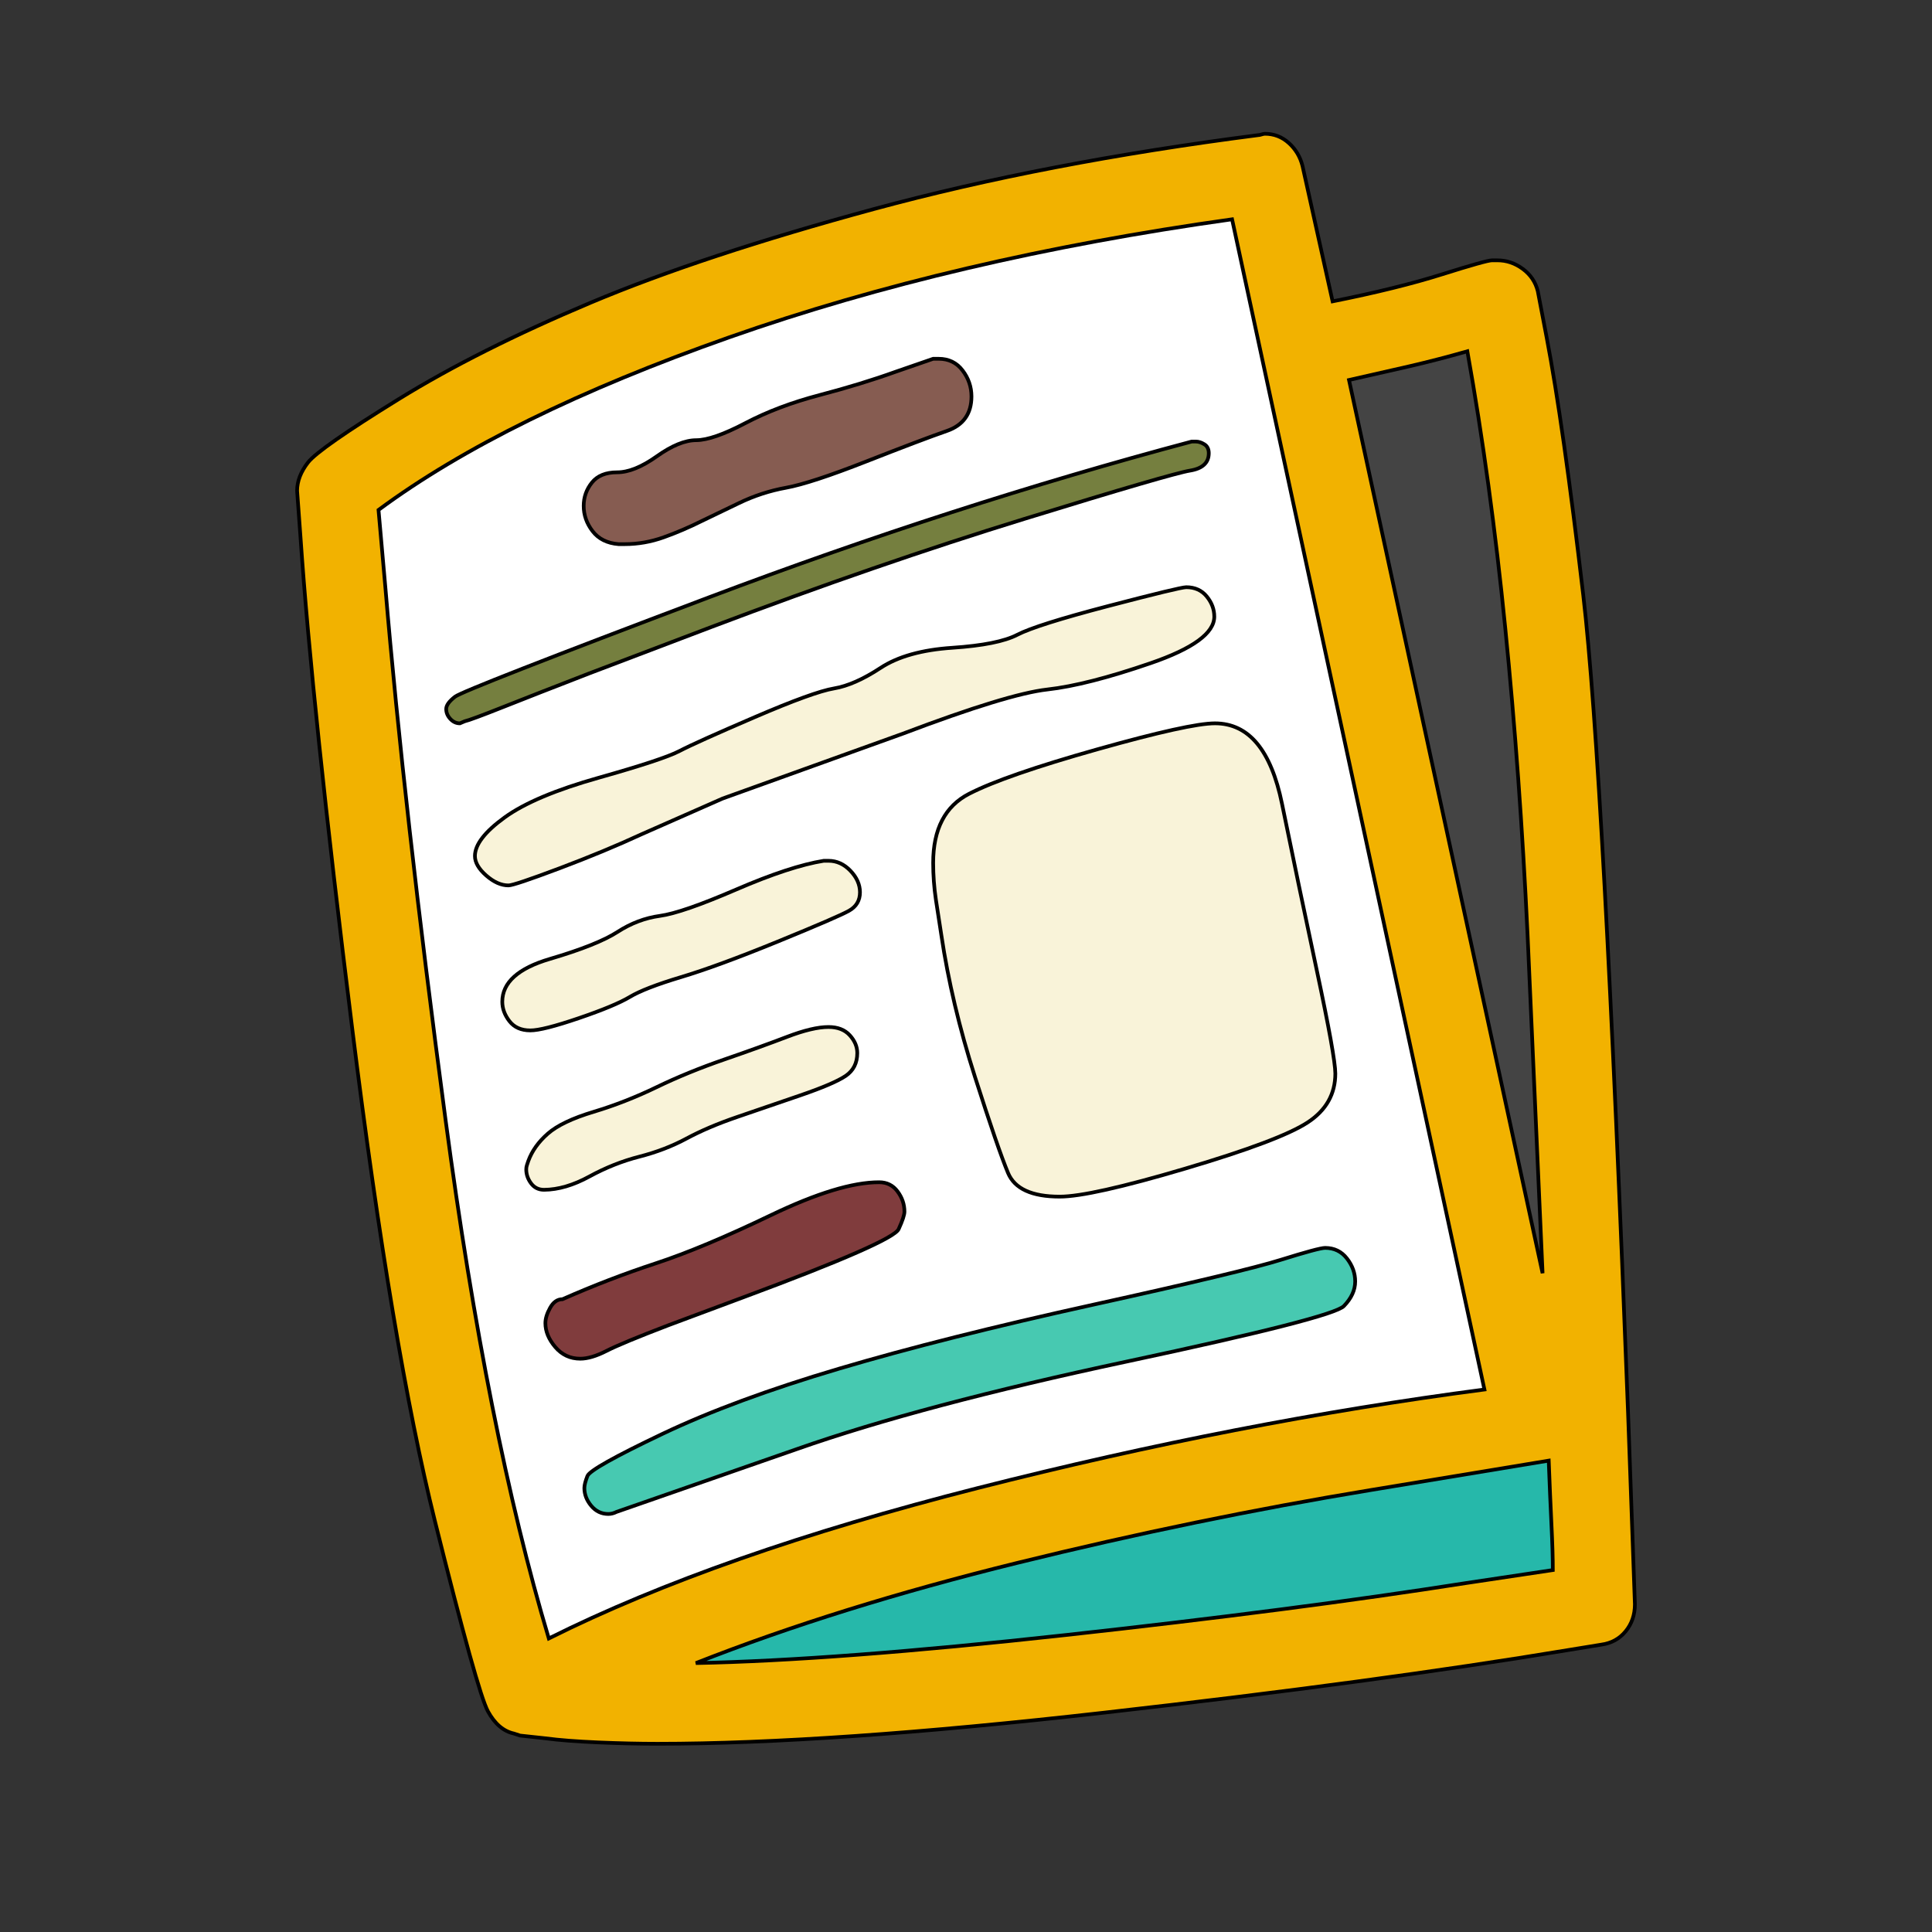
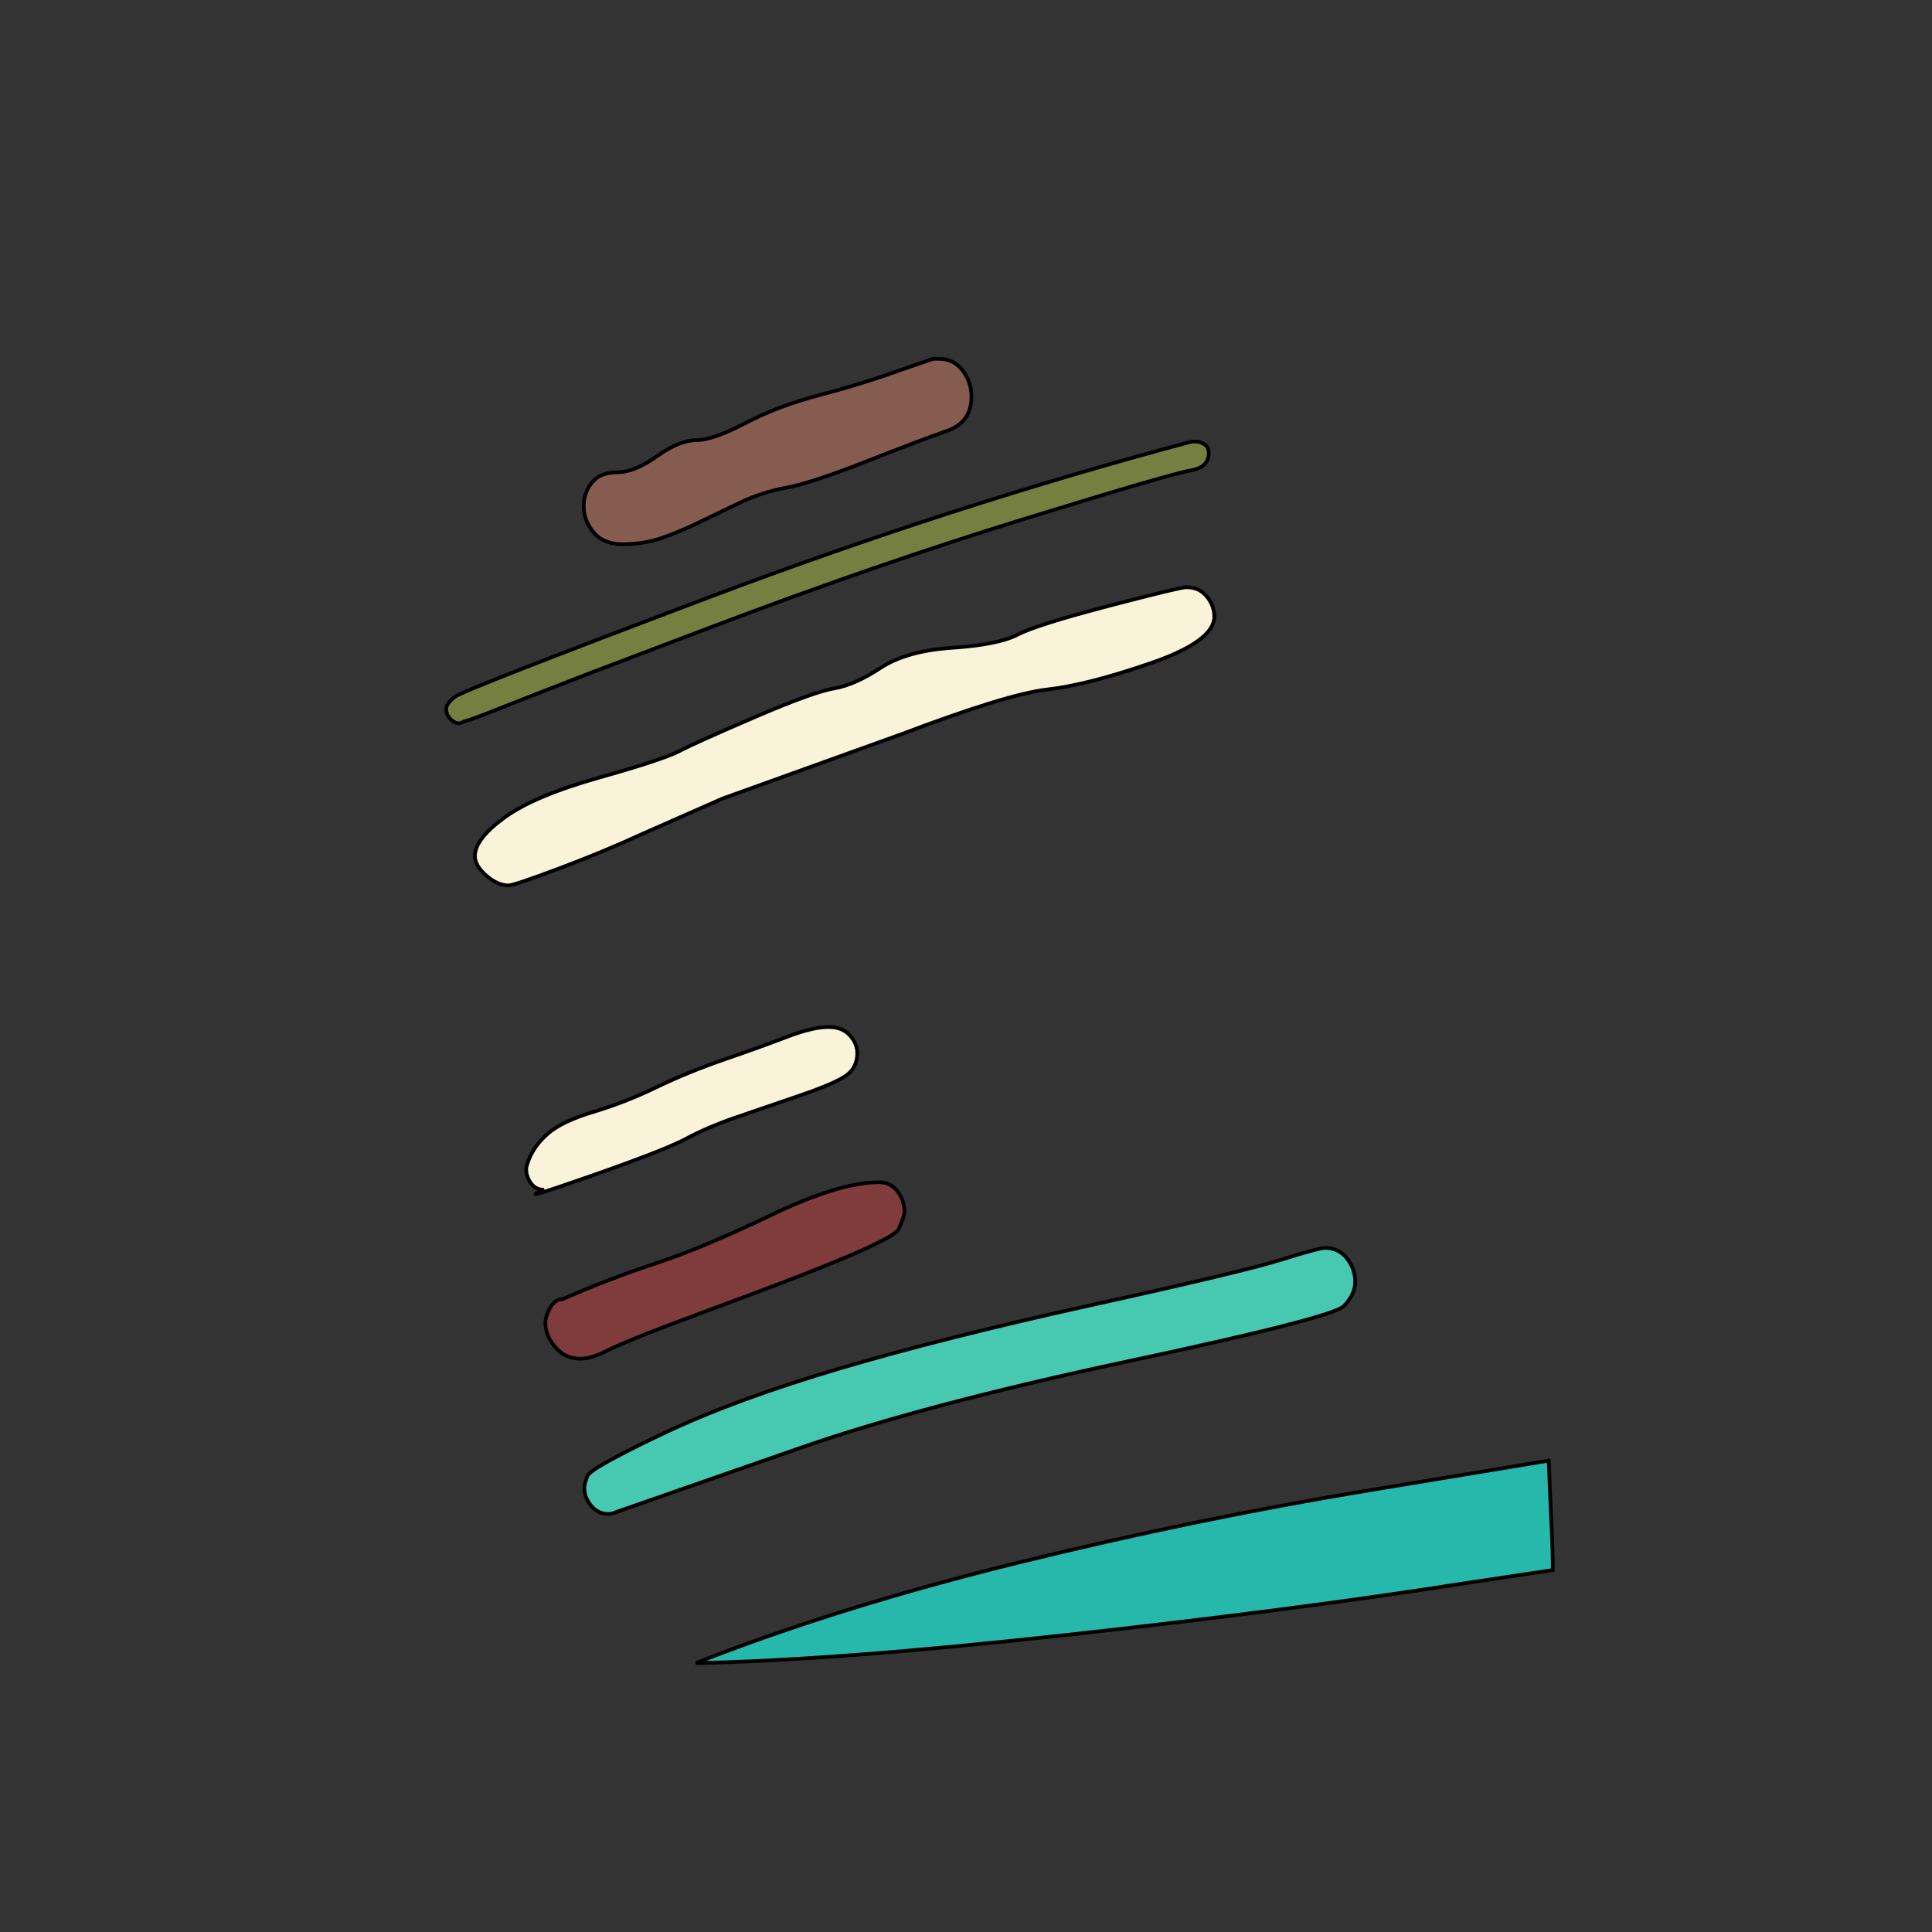
<svg xmlns="http://www.w3.org/2000/svg" id="bg_not_newspaper" width="200" height="200" version="1.1" class="bgs" preserveAspectRatio="xMidYMin slice">
  <rect width="100%" height="100%" fill="#333333" stroke="none" />
  <defs id="SvgjsDefs2351" />
  <rect id="rect_not_newspaper" width="100%" height="100%" fill="none" />
  <svg id="th_not_newspaper" preserveAspectRatio="xMidYMin meet" data-uid="not_newspaper" data-keyword="newspaper" data-coll="not" viewBox="23.384 -21.016 434.232 522.588" class="svg_thumb" data-colors="[&quot;#ffce31&quot;,&quot;#f2b200&quot;,&quot;#ffffff&quot;,&quot;#f9f3d9&quot;,&quot;#26b8aa&quot;,&quot;#444444&quot;,&quot;#f9f3d9&quot;,&quot;#c94747&quot;,&quot;#865c51&quot;,&quot;#757f3f&quot;,&quot;#803c3d&quot;,&quot;#f9f3d9&quot;]" style="overflow: visible;">
-     <path id="th_not_newspaper_0" d="M419.58 361.12L421.43 412.92Q421.43 417.18 418.93 420.23T412.37 423.84L403.3 425.32Q352.06 433.83 277.87 442.24T157.06 450.66Q149.66 450.66 140.97 450.29T126.72 449.18L119.88 448.44L118.21 447.89Q113.96 446.96 111.18 441.87T96.85 390.44T74.46 257.06T60.49 124.32L59.57 111.74Q59.57 107.86 62.53 104.06T87.04 86.95T138.93 60.87T215.62 35.52T319.5 15.54Q319.87 15.54 320.42 15.36T321.35 15.17Q325.05 15.17 327.82 17.67T331.52 23.87L339.66 60.5Q357.24 56.98 369.26 53.19T382.77 49.4H384.25Q387.95 49.4 391.09 51.71T395.16 57.72L397.57 70.3Q402.01 93.43 407.46 139.95T419.58 361.12Z " fill-rule="evenodd" fill="#f2b200" stroke-width="1" stroke="#000000" class="oranges" />
-     <path id="th_not_newspaper_1" d="M127.65 422.17Q173.16 399.42 243.74 381.47T380.73 354.83L312.47 38.3Q237.17 48.84 176.49 70.21T81.59 116.92L83.44 137.83Q88.43 197.21 99.72 281.85T127.65 422.17Z " fill-rule="evenodd" fill="#ffffff" stroke-width="1" stroke="#000000" class="whites" />
-     <path id="th_not_newspaper_2" d="M325.97 196.38Q330.41 218.12 335.4 241.52T340.4 269.36Q340.4 277.69 332.91 282.59T299.79 295.08T265.84 302.66Q254.56 302.66 251.88 296.28T242.9 270.19T233.84 231.99L232.36 222.37Q231.62 217.38 231.62 212.38Q231.62 198.69 241.33 193.7T276.02 181.67T307.84 174.64Q321.53 174.64 325.97 196.38Z " fill-rule="evenodd" fill="#f9f3d9" stroke-width="1" stroke="#000000" class="oranges" />
    <path id="th_not_newspaper_3" d="M167.43 428.83Q205.17 428.09 267.42 421.25T375.74 407.19L399.23 403.67Q399.23 398.86 398.86 391.37T398.12 374.07L350.02 382.02Q302.84 389.79 254.38 401.73T167.43 428.83Z " fill-rule="evenodd" fill="#26b8aa" stroke-width="1" stroke="#000000" class="cyans" />
-     <path id="th_not_newspaper_4" d="M376.11 74Q368.34 76.22 360.38 78.07L344.1 81.77L396.46 323.38L392.39 231.62Q390.35 188.7 386.37 148.93T376.11 74Z " fill-rule="evenodd" fill="#444444" stroke-width="1" stroke="#000000" class="grays" />
    <path id="th_not_newspaper_5" d="M110.72 215.8Q107.67 213.12 107.67 210.53Q107.67 205.91 115.72 200.08T141.16 189.35T162.99 182.13T183.34 172.97T204.8 165.2T217.38 159.65T236.8 154.2T254.38 150.68T278.98 142.91T300.07 137.82Q303.58 137.82 305.62 140.32T307.66 145.78Q307.66 152.44 290.45 158.36T262.52 165.48T223.48 177.41L174.64 194.99L152.81 204.61Q142.82 209.23 130.52 213.86T116.74 218.48Q113.78 218.48 110.72 215.8Z " fill-rule="evenodd" fill="#f9f3d9" stroke-width="1" stroke="#000000" class="oranges" />
    <path id="th_not_newspaper_6" d="M343.55 319.4Q345.77 322.27 345.77 325.6Q345.77 329.11 342.71 332.26T284.07 347.25T194.81 370.93L145.97 387.94Q144.86 388.5 143.75 388.5Q140.97 388.5 139.12 386.28T137.27 381.47Q137.27 380.36 138.1 378.23T158.36 366.85T206.18 349.19T274.91 331.89T325.6 319.77T337.63 316.53Q341.33 316.53 343.55 319.4Z " fill-rule="evenodd" fill="#47c9b1" stroke-width="1" stroke="#000000" class="reds" />
    <path id="th_not_newspaper_7" d="M146.52 126.17Q141.9 125.8 139.49 122.66T137.09 115.81Q137.09 112.3 139.31 109.52T146.15 106.74T156.88 102.4T167.52 98.05T180.84 93.42T200.91 85.84T221.44 79.55L231.62 76.03H233.1Q237.17 76.03 239.57 79.18T241.98 86.21Q241.98 93.24 235.32 95.55T213.58 103.78T191.84 110.91T179.08 115.07L169.09 119.88Q163.91 122.47 158.73 124.32T148.18 126.17H146.52Z " fill-rule="evenodd" fill="#865c51" stroke-width="1" stroke="#000000" class="grays" />
    <path id="th_not_newspaper_10" d="M171.68 148.56L138.56 161.14Q123.77 166.87 115.16 170.29T104.89 174.09L103.6 174.64Q102.12 174.64 101.01 173.44T99.9 170.76T102.3 167.43T170.85 140.6T301.55 98.42H302.66Q303.77 98.42 304.97 99.16T306.17 101.57Q306.17 105.45 301.09 106.28T256.32 119.33T171.68 148.56Z " fill-rule="evenodd" fill="#757f3f" stroke-width="1" stroke="#000000" class="yellows" />
    <path id="th_not_newspaper_8" d="M128.02 332.72Q129.31 330.41 131.35 330.41Q143.93 324.86 156.6 320.7T187.78 307.65T217.01 298.77Q220.15 298.77 222 301.27T223.85 306.73Q223.85 308.02 222.28 311.45T180.38 329.85L160.03 337.44Q147.45 342.25 143.28 344.38T136.16 346.5Q132.09 346.5 129.41 343.36T126.73 336.88Q126.73 335.03 128.02 332.72Z " fill-rule="evenodd" fill="#803c3d" stroke-width="1" stroke="#000000" class="undefineds" />
-     <path id="th_not_newspaper_9" d="M117.01 255.21Q115.07 252.71 115.07 249.94Q115.07 242.16 127.93 238.37T146.24 231.06T157.71 226.72T178.34 219.59T202.02 211.82H203.31Q206.65 211.82 209.23 214.51T211.82 220.33Q211.82 223.66 208.86 225.33T189.62 233.65T163.45 243.27T149.57 248.64T135.79 254.38T122.65 257.7Q118.95 257.7 117.01 255.21Z " fill-rule="evenodd" fill="#f9f3d9" stroke-width="1" stroke="#000000" class="oranges" />
-     <path id="th_not_newspaper_11" d="M126.36 300.81Q124.14 300.81 122.84 299.05T121.55 295.26Q121.55 294.7 121.73 294.15L122.1 293.04Q123.58 288.97 127.37 285.64T139.77 279.72T156.79 273.06T175.1 265.57T192.03 259.46T203.32 256.78Q207.02 256.78 209.05 259T211.09 263.81Q211.09 267.88 207.94 270.01T195.64 275.28T178.62 281.11T164.93 286.93T152.16 291.84T138.66 297.2T126.36 300.81Z " fill-rule="evenodd" fill="#f9f3d9" stroke-width="1" stroke="#000000" class="oranges" />
+     <path id="th_not_newspaper_11" d="M126.36 300.81Q124.14 300.81 122.84 299.05T121.55 295.26Q121.55 294.7 121.73 294.15L122.1 293.04Q123.58 288.97 127.37 285.64T139.77 279.72T156.79 273.06T175.1 265.57T192.03 259.46T203.32 256.78Q207.02 256.78 209.05 259T211.09 263.81Q211.09 267.88 207.94 270.01T195.64 275.28T178.62 281.11T164.93 286.93T138.66 297.2T126.36 300.81Z " fill-rule="evenodd" fill="#f9f3d9" stroke-width="1" stroke="#000000" class="oranges" />
  </svg>
</svg>